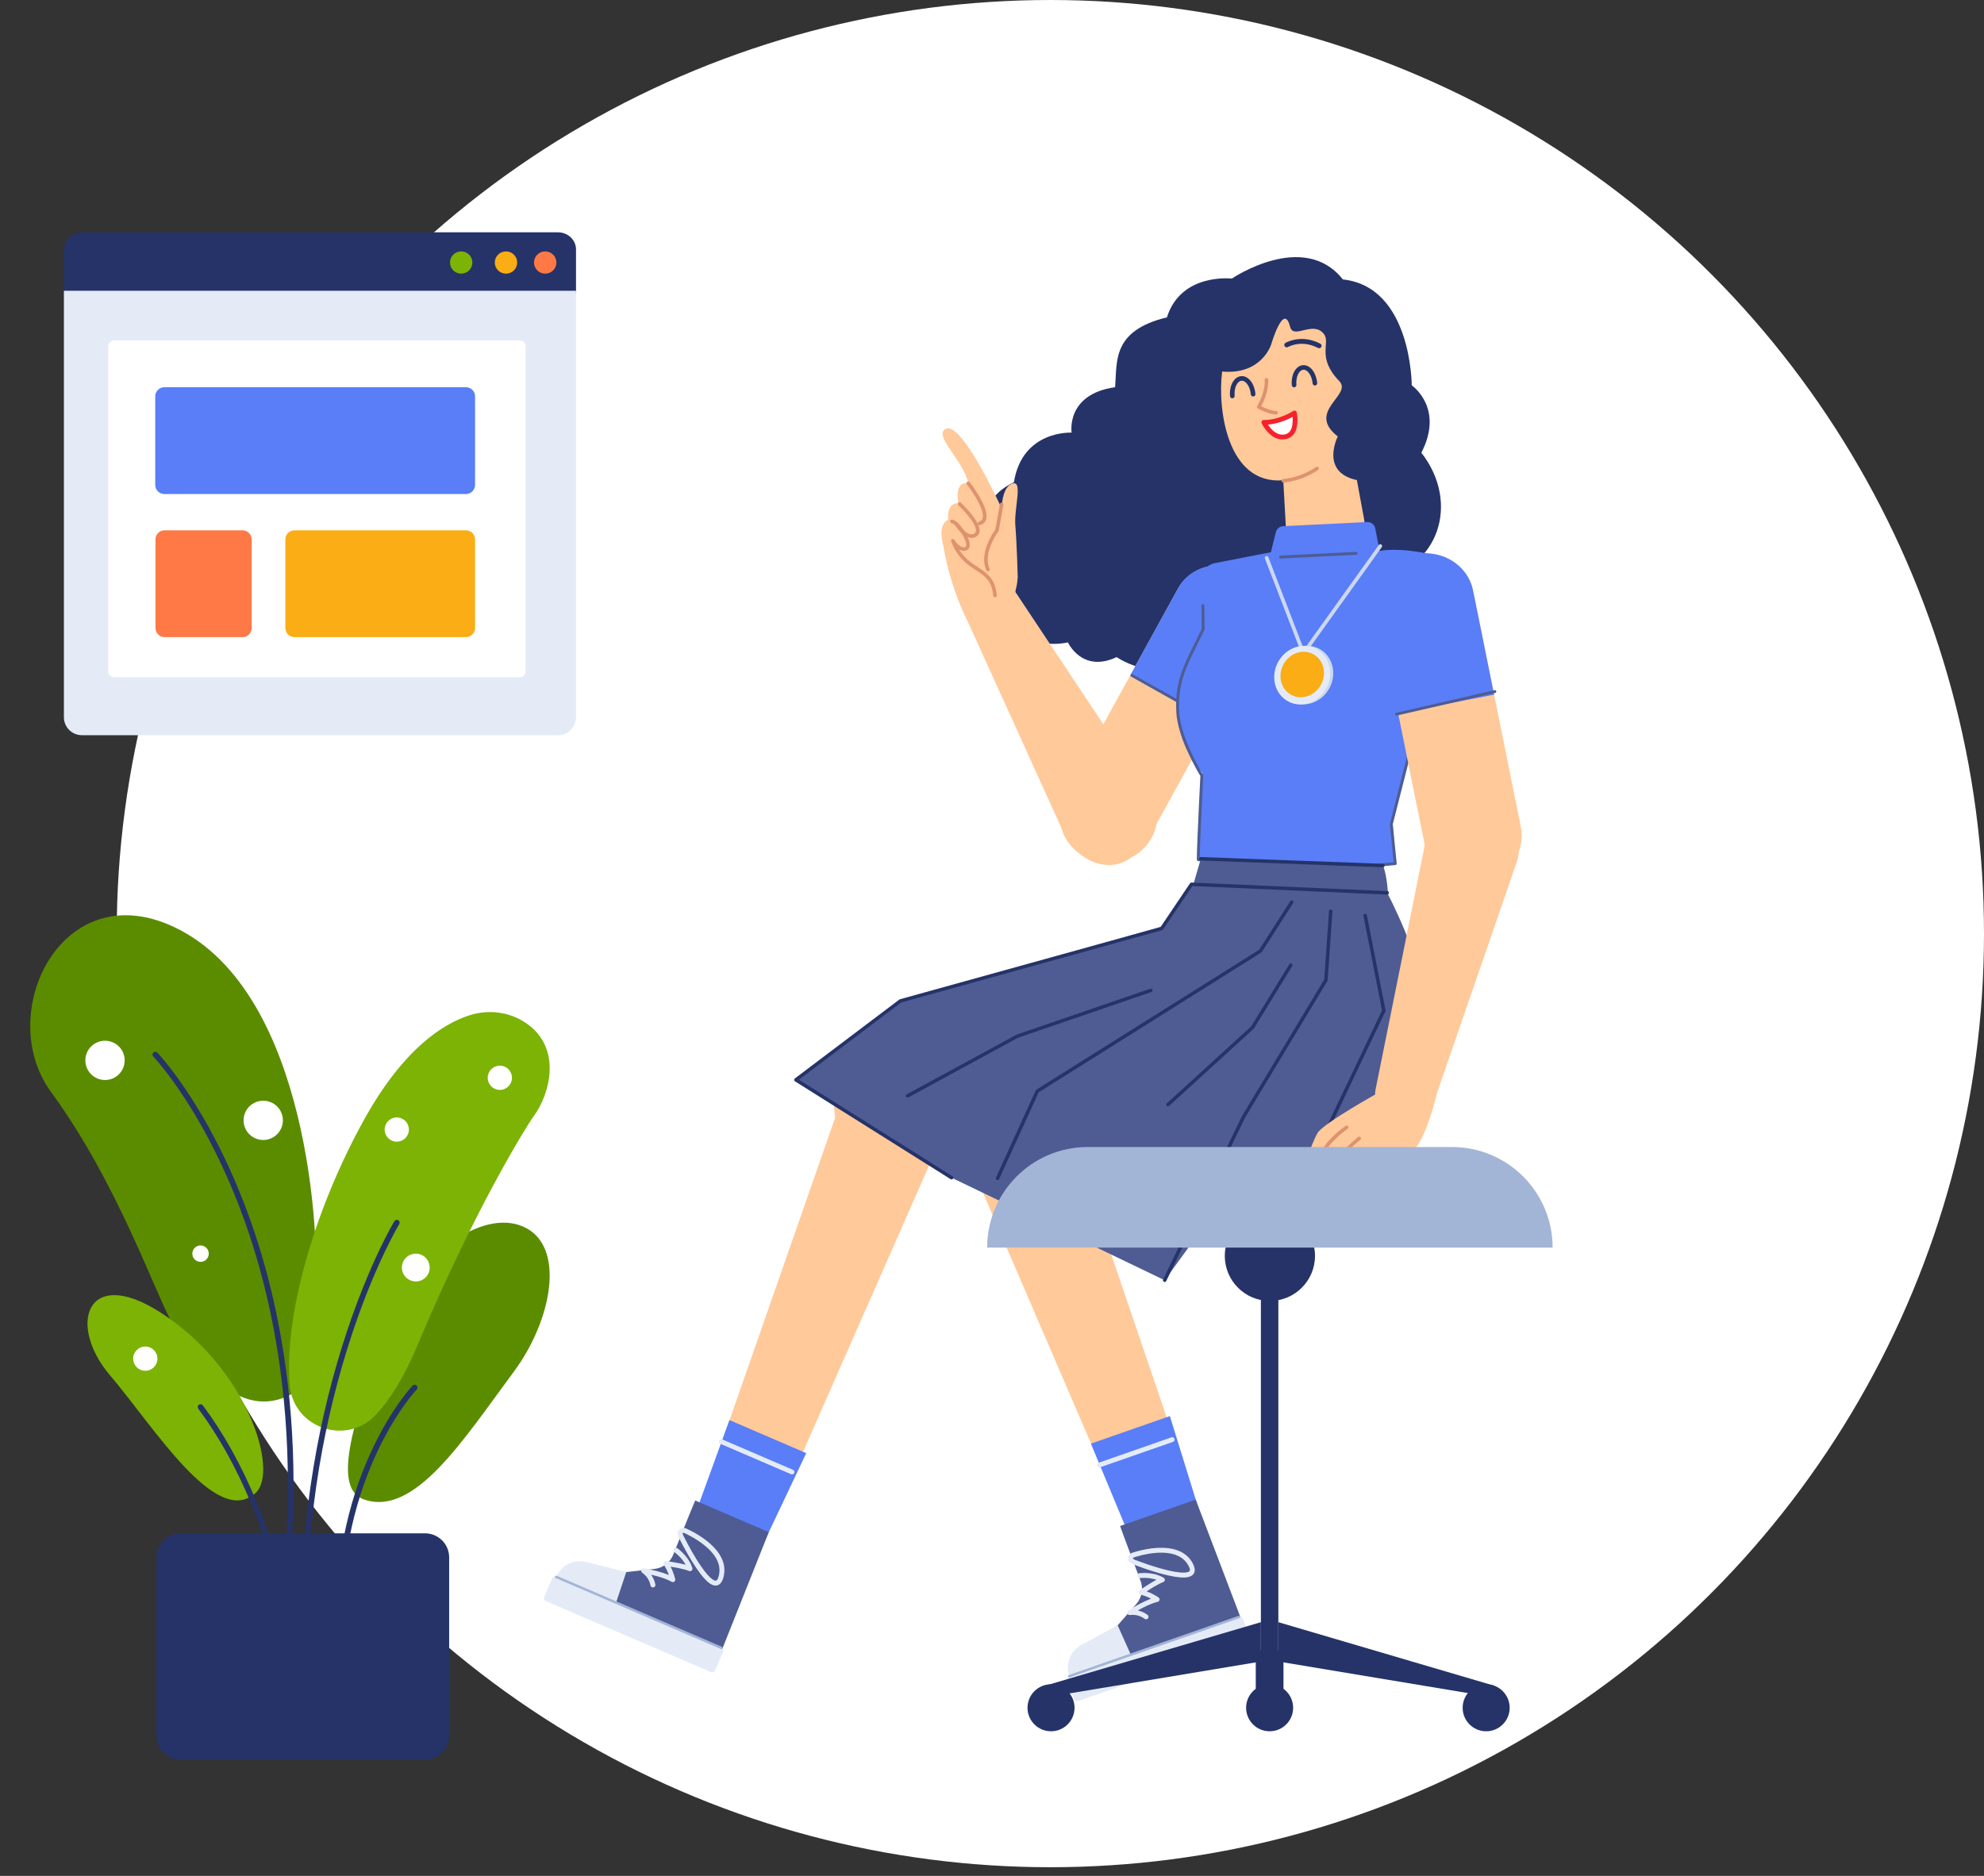
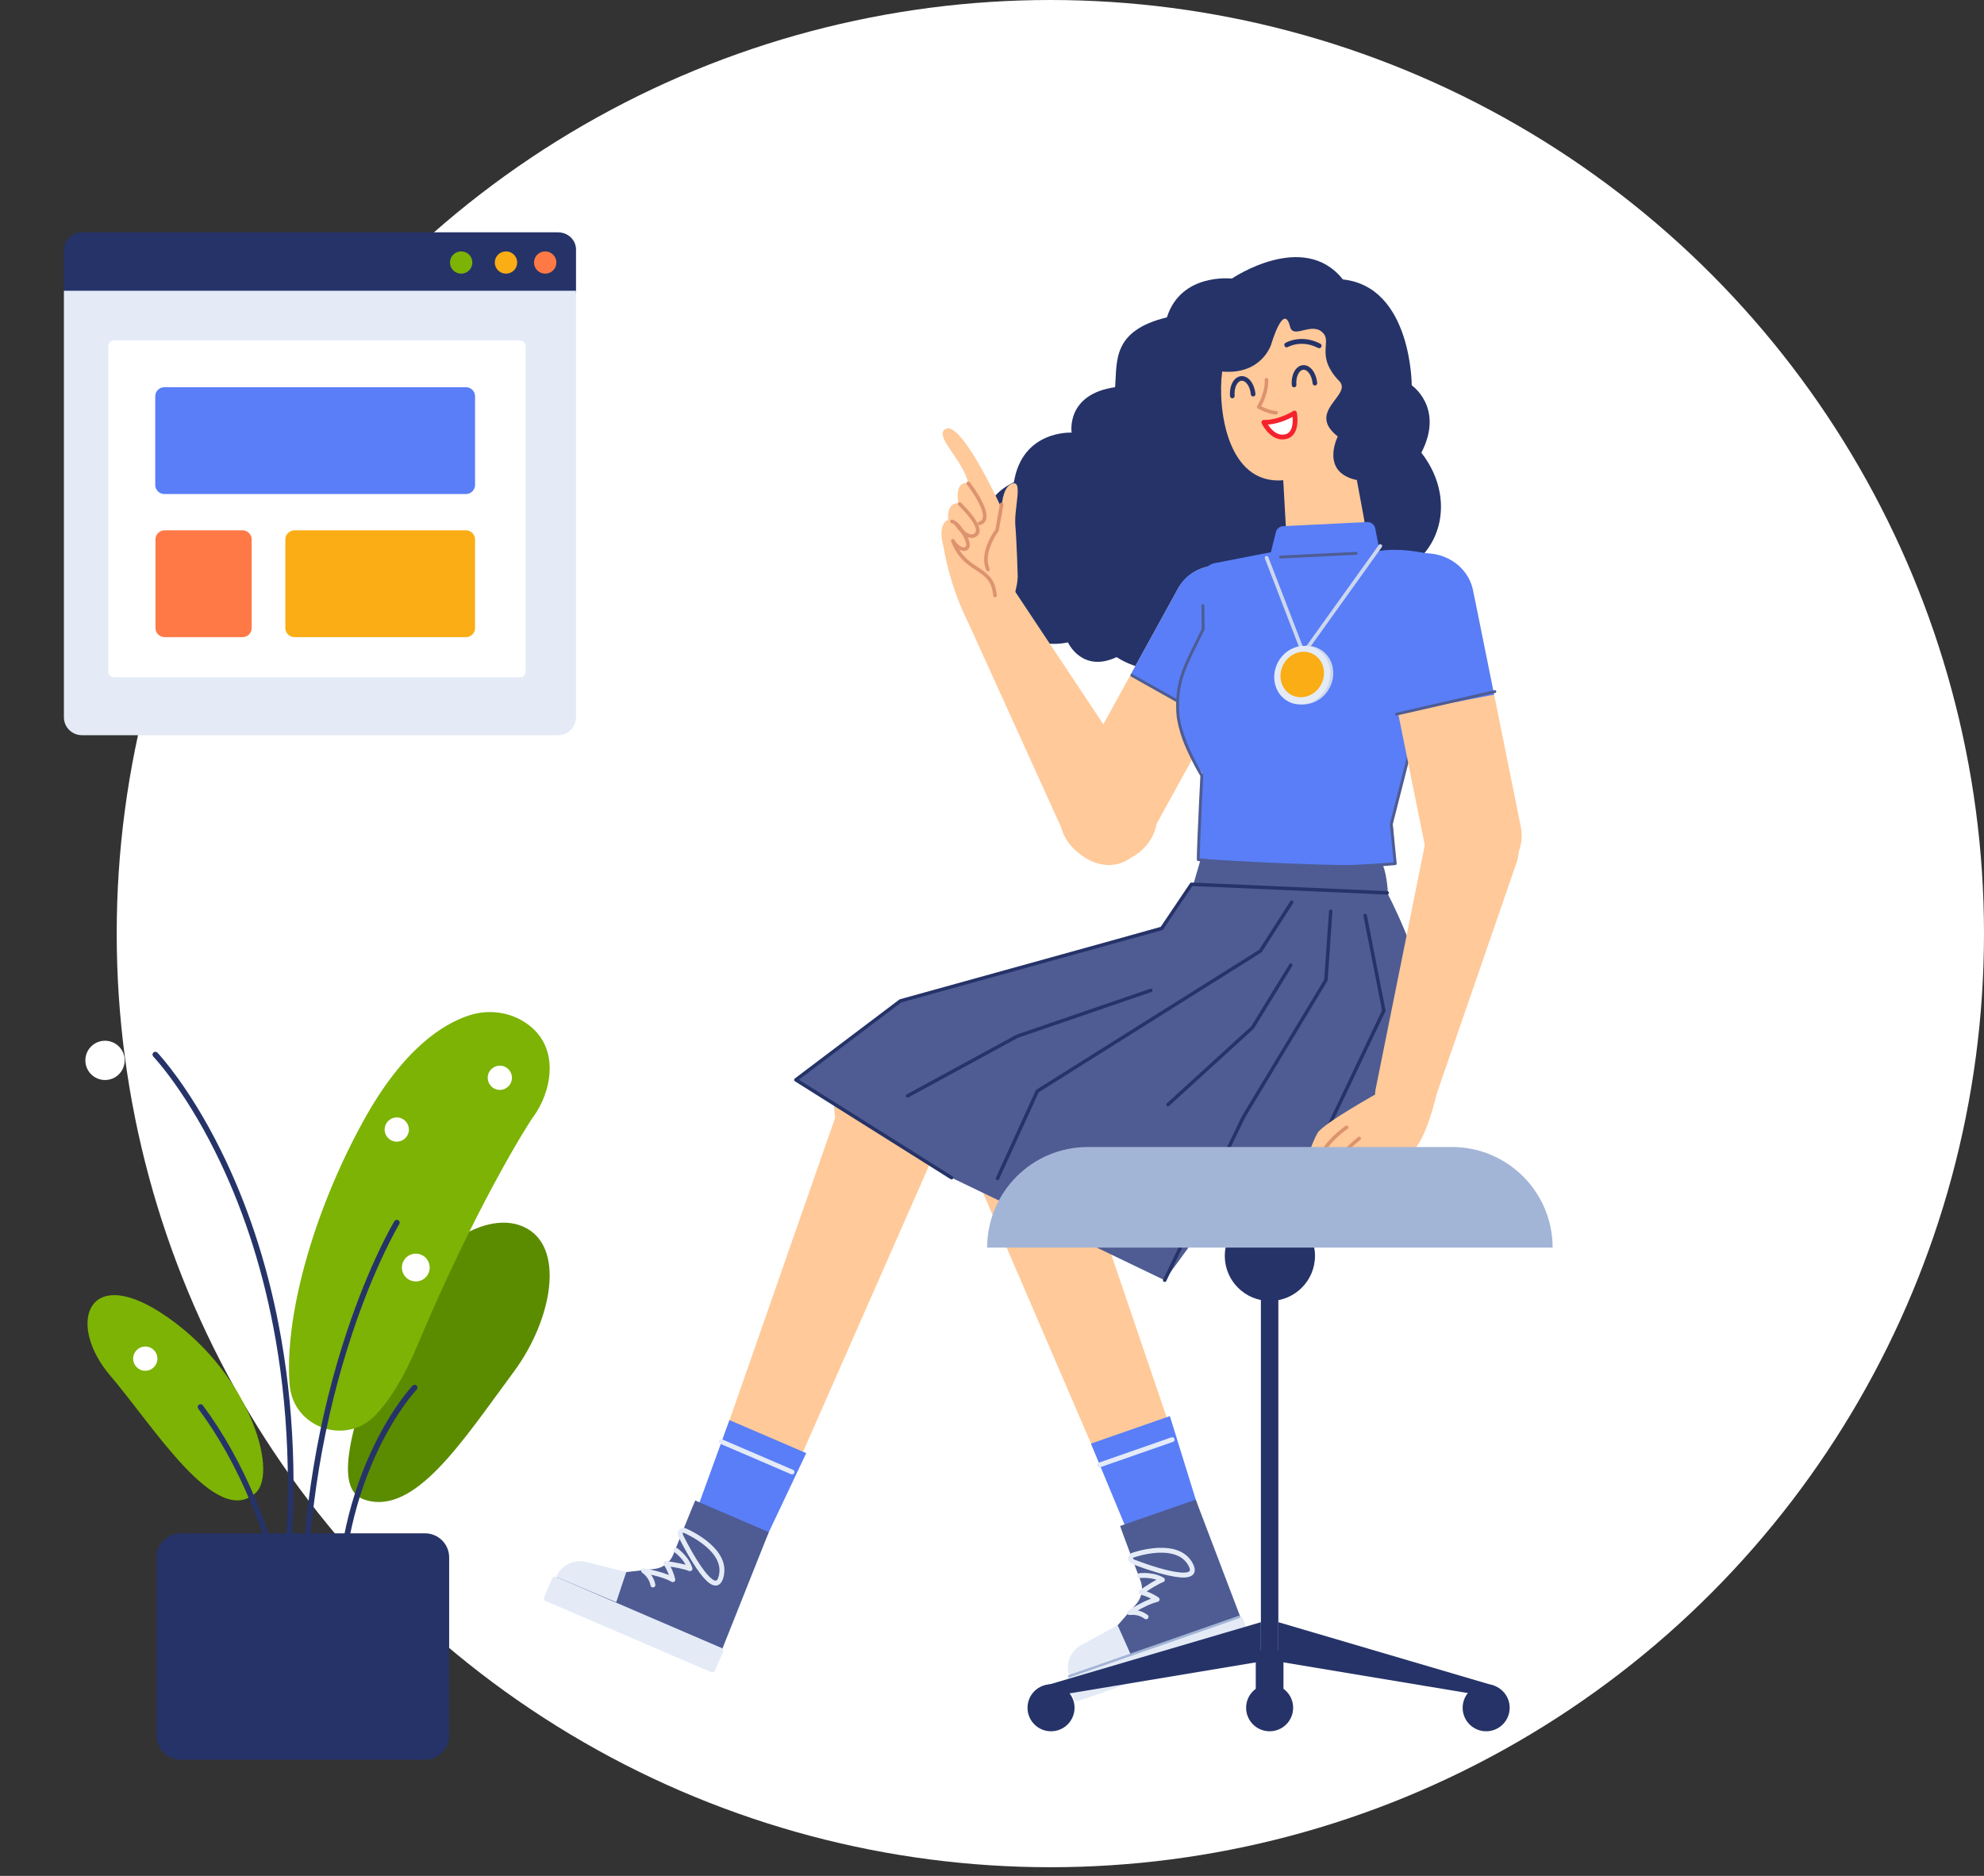
<svg xmlns="http://www.w3.org/2000/svg" width="459" height="434" viewBox="0 0 459 434" fill="none">
  <rect x="0" y="0" width="459" height="434" fill="#333333" stroke="none" />
  <g clip-path="url(#clip0_3232_4856)">
    <circle cx="243" cy="216" r="216" fill="white" />
    <path fill-rule="evenodd" clip-rule="evenodd" d="M247.92 100.094C247.92 100.094 236.517 99.433 234.568 111.585C223.998 116.491 228.001 128.131 228.001 128.131C228.001 128.131 223.327 137.949 234.628 141.798C236.324 151.297 247.063 148.618 247.063 148.618C247.063 148.618 250.313 155.792 258.326 152.032C267.852 158.202 284.557 155.359 289.799 146.36C302.408 154.176 322.09 141.613 318.807 133.769C332.57 131.739 338.012 116.497 328.83 104.739C334.207 94.349 326.607 89.147 326.607 89.147C326.607 89.147 326.614 66.346 310.673 64.65C301.565 53.158 284.989 64.453 284.989 64.453C284.989 64.453 273.242 63.053 269.969 73.421C257.244 76.515 258.46 83.546 257.982 89.581C246.497 91.228 247.92 100.094 247.92 100.094Z" fill="#253368" />
    <path fill-rule="evenodd" clip-rule="evenodd" d="M282.75 85.96C291.929 86.767 294.087 79.692 294.087 79.692C294.087 79.692 296.986 69.74 298.453 75.57C299.232 78.667 303.733 74.08 306.256 77.237C307.955 79.361 304.446 82.591 309.851 88.179C312.982 91.417 302.054 95.158 309.499 100.982C309.499 100.982 305.276 109.239 313.911 111.068L315.596 120.177C316.576 125.478 312.765 130.468 307.39 130.923C302.266 131.356 297.794 127.474 297.508 122.342L296.882 111.112C283.817 112.238 281.63 94.348 282.75 85.96Z" fill="#FFC999" />
    <path fill-rule="evenodd" clip-rule="evenodd" d="M292.387 97.715C296.167 97.755 299.477 95.55 299.477 95.55C299.477 95.55 300.462 100.47 297.31 101.061C294.249 101.634 292.387 97.715 292.387 97.715Z" fill="white" />
    <path d="M300.018 95.442L300.054 95.652C300.068 95.74 300.083 95.844 300.097 95.963C300.196 96.768 300.211 97.614 300.088 98.418C299.827 100.12 298.984 101.309 297.412 101.603C295.768 101.911 294.325 101.166 293.117 99.779C292.77 99.381 292.468 98.957 292.21 98.533C292.055 98.277 291.947 98.074 291.889 97.952C291.714 97.584 291.985 97.159 292.393 97.164C293.975 97.18 295.599 96.789 297.169 96.125C297.71 95.896 298.204 95.651 298.641 95.407L298.844 95.292C298.996 95.203 299.106 95.134 299.17 95.091C299.497 94.873 299.941 95.057 300.018 95.442ZM299.053 96.638L299.038 96.447L299.18 96.37C298.709 96.633 298.179 96.896 297.6 97.141L297.28 97.272C296.116 97.737 294.923 98.061 293.727 98.196L293.328 98.234L293.445 98.407C293.599 98.629 293.768 98.847 293.949 99.055C294.927 100.177 296.02 100.742 297.208 100.519C298.241 100.325 298.799 99.538 298.997 98.251C299.076 97.733 299.088 97.182 299.053 96.638Z" fill="#F5222D" />
    <path d="M295.125 95.07C294.942 95.066 294.64 95.027 294.217 94.922C293.568 94.762 292.808 94.487 291.933 94.071L291.779 93.996L291.908 93.754C292.503 92.611 292.908 91.496 293.152 90.429L293.214 90.139C293.381 89.315 293.434 88.623 293.418 88.091L293.405 87.844C293.404 87.833 293.403 87.823 293.402 87.815C293.377 87.588 293.172 87.424 292.944 87.45C292.74 87.473 292.587 87.641 292.577 87.84L292.585 87.985C292.613 88.465 292.572 89.141 292.403 89.975C292.147 91.236 291.648 92.578 290.848 93.966C290.729 94.171 290.807 94.433 291.017 94.541C292.176 95.136 293.176 95.517 294.019 95.725C294.506 95.846 294.875 95.893 295.125 95.897L295.237 95.895C295.465 95.881 295.638 95.685 295.624 95.457C295.611 95.252 295.451 95.091 295.252 95.071L295.186 95.069L295.125 95.07Z" fill="#DD936F" />
    <path d="M301.42 84.488C299.731 84.635 298.655 86.74 298.86 89.122C298.886 89.415 299.143 89.632 299.436 89.606C299.729 89.581 299.945 89.323 299.92 89.031C299.759 87.16 300.54 85.632 301.511 85.547C302.481 85.465 303.511 86.836 303.674 88.707C303.699 89 303.957 89.216 304.25 89.191C304.543 89.166 304.759 88.908 304.734 88.615C304.532 86.293 303.177 84.439 301.546 84.481L301.42 84.488Z" fill="#253368" />
    <path d="M287.129 87.027C285.441 87.172 284.365 89.278 284.57 91.66C284.596 91.953 284.853 92.17 285.146 92.144C285.439 92.119 285.655 91.862 285.63 91.569C285.469 89.698 286.25 88.17 287.22 88.087C288.191 88.003 289.221 89.374 289.383 91.245C289.408 91.538 289.666 91.754 289.959 91.729C290.251 91.704 290.468 91.446 290.443 91.154C290.242 88.831 288.887 86.977 287.255 87.02L287.129 87.027Z" fill="#253368" />
    <path d="M305.443 79.503C302.923 78.217 300.52 78.17 298.448 78.868C297.954 79.034 297.596 79.204 297.393 79.325C297.127 79.483 297.04 79.826 297.199 80.092C297.357 80.357 297.7 80.444 297.966 80.286L298.018 80.257C298.054 80.238 298.103 80.213 298.166 80.183C298.348 80.097 298.562 80.01 298.805 79.928C300.61 79.32 302.704 79.361 304.934 80.499C305.209 80.64 305.546 80.531 305.687 80.256C305.828 79.981 305.718 79.644 305.443 79.503Z" fill="#253368" />
-     <path d="M305.058 108.168C304.932 107.977 304.675 107.925 304.484 108.051C302.069 109.648 299.5 110.568 296.865 110.831C296.637 110.854 296.471 111.057 296.494 111.284C296.517 111.511 296.72 111.677 296.947 111.654C299.717 111.377 302.414 110.412 304.941 108.741C305.132 108.615 305.184 108.358 305.058 108.168Z" fill="#DD936F" />
    <path fill-rule="evenodd" clip-rule="evenodd" d="M251.295 198.307L250.611 197.932C245.499 195.124 243.633 188.708 246.441 183.601L272.46 136.289C275.27 131.18 281.69 129.316 286.8 132.123L287.484 132.498C292.595 135.306 294.461 141.721 291.653 146.829L265.634 194.141C262.824 199.249 256.405 201.114 251.295 198.307Z" fill="#FFC999" />
    <path fill-rule="evenodd" clip-rule="evenodd" d="M280.651 166.834L291.836 146.495C294.531 141.592 292.42 135.209 287.142 132.31C281.863 129.412 275.34 131.051 272.643 135.954L261.565 156.1L280.651 166.834Z" fill="#597EF7" />
    <path d="M287.574 132.18C287.418 132.095 287.223 132.152 287.137 132.307C287.052 132.463 287.109 132.658 287.264 132.744C292.32 135.521 294.382 141.579 291.937 146.294L291.831 146.493L280.803 166.547L262 155.973C261.862 155.895 261.692 155.93 261.595 156.047L261.562 156.095C261.484 156.233 261.519 156.403 261.637 156.5L261.684 156.533L280.77 167.266C280.909 167.344 281.08 167.309 281.177 167.19L281.21 167.141L292.395 146.802C295.179 141.739 293.003 135.163 287.574 132.18Z" fill="#4E5C93" />
    <path fill-rule="evenodd" clip-rule="evenodd" d="M270.434 355.025C266.139 356.675 261.293 354.607 259.456 350.338L220.147 259.047C217.315 252.47 220.467 244.88 227.085 242.337C233.702 239.796 241.131 243.321 243.437 250.099L275.444 344.195C276.94 348.595 274.73 353.375 270.434 355.025Z" fill="#FFC999" />
    <path fill-rule="evenodd" clip-rule="evenodd" d="M328.119 239.482C325.355 231.14 317.7 226.232 311.168 228.613L240.936 254.22C235.526 256.192 233.036 263.28 235.325 270.188C237.612 277.096 243.845 281.298 249.363 279.654L321.008 258.313C327.671 256.328 330.883 247.824 328.119 239.482Z" fill="#FFC999" />
    <path fill-rule="evenodd" clip-rule="evenodd" d="M262.628 358.64L278.54 353.089L270.651 327.625L252.383 333.997L262.628 358.64Z" fill="#597EF7" />
    <path d="M271.719 332.882C271.626 332.617 271.353 332.467 271.086 332.522L271.014 332.542L254.149 338.425C253.861 338.526 253.708 338.841 253.809 339.129C253.901 339.394 254.174 339.544 254.441 339.489L254.514 339.469L271.379 333.586C271.667 333.485 271.819 333.17 271.719 332.882Z" fill="#E4EBF7" />
    <path fill-rule="evenodd" clip-rule="evenodd" d="M259.134 353.055L276.628 346.953L288.697 378.67L249.278 392.419L247.465 387.536C246.805 385.739 247.527 383.727 249.182 382.761L258.572 376.036L262.879 371.101C264.177 369.616 264.554 367.543 263.854 365.698C262.351 361.733 259.811 355.006 259.134 353.055Z" fill="#4E5C93" />
    <path fill-rule="evenodd" clip-rule="evenodd" d="M288.681 379.847L249.383 393.554C249.009 393.684 248.602 393.488 248.473 393.115L246.934 388.711C246.804 388.339 247 387.931 247.374 387.802L286.672 374.095C287.045 373.965 287.452 374.161 287.582 374.533L289.12 378.938C289.25 379.31 289.053 379.717 288.681 379.847Z" fill="#E4EBF7" />
    <path fill-rule="evenodd" clip-rule="evenodd" d="M247.374 387.802C246.404 385.025 247.593 381.956 250.18 380.557L258.566 376.021L261.573 382.739L247.374 387.802Z" fill="#E4EBF7" />
    <path d="M286.939 374.001C286.894 373.872 286.765 373.796 286.634 373.814L286.579 373.827L247.28 387.535C247.133 387.586 247.055 387.748 247.106 387.895C247.151 388.024 247.281 388.1 247.411 388.082L247.467 388.069L286.765 374.362C286.913 374.31 286.991 374.149 286.939 374.001Z" fill="#A3B5D6" />
    <path d="M267.716 364.362C266.416 363.955 265.061 363.865 263.869 363.952L263.716 363.964C263.649 363.971 263.597 363.976 263.561 363.981C263.251 364.021 263.032 364.305 263.072 364.615C263.112 364.925 263.396 365.144 263.706 365.104L263.952 365.081C264.925 365.011 266.032 365.073 267.09 365.359L267.377 365.443L267.55 365.5L267.416 365.571C267.224 365.674 267.022 365.785 266.812 365.906L266.598 366.03L266.195 366.269C266.127 366.311 266.058 366.352 265.988 366.395C265.445 366.727 264.893 367.082 264.36 367.437L263.659 367.912C263.251 368.196 263.381 368.83 263.868 368.931L263.997 368.962C264.037 368.973 264.085 368.985 264.139 369C264.37 369.065 264.632 369.149 264.917 369.255C265.327 369.407 265.741 369.587 266.155 369.797L266.308 369.877L266.147 369.936L265.84 370.054C265.192 370.312 264.511 370.63 263.81 370.993C263.125 371.349 262.457 371.729 261.833 372.11L261.378 372.393L261.024 372.621C260.533 372.95 260.812 373.698 261.371 373.658L261.575 373.632C262.41 373.546 263.397 373.681 264.329 374.211C264.493 374.304 264.651 374.408 264.805 374.524C265.055 374.713 265.41 374.663 265.598 374.414C265.787 374.164 265.738 373.809 265.488 373.621C265.295 373.475 265.095 373.344 264.89 373.227C264.379 372.937 263.86 372.742 263.349 372.623L263.235 372.598L263.356 372.528C263.516 372.437 263.678 372.348 263.84 372.259L264.332 371.998C265.002 371.651 265.649 371.349 266.259 371.106C266.829 370.879 267.355 370.708 267.828 370.6C268.311 370.489 268.429 369.855 268.017 369.578C267.24 369.057 266.44 368.643 265.65 368.324L265.286 368.184L265.515 368.033C265.692 367.918 265.87 367.804 266.048 367.692L266.58 367.361L266.977 367.121L267.17 367.008C267.979 366.535 268.646 366.196 269.105 366.036C269.56 365.878 269.622 365.259 269.206 365.014C268.748 364.745 268.249 364.529 267.716 364.362Z" fill="#E4EBF7" />
    <path d="M269.193 358.1C272.274 358.218 274.64 359.311 275.917 361.642C276.823 363.295 276.443 364.493 274.949 364.854C273.907 365.105 272.32 364.954 270.263 364.489C268.852 364.171 267.29 363.72 265.67 363.186L264.665 362.847C263.767 362.537 263.034 362.267 262.548 362.078C262.419 362.049 262.149 361.956 261.872 361.811C261.445 361.589 261.133 361.312 261.003 360.922C260.825 360.391 261.062 359.864 261.631 359.4C261.68 359.359 261.736 359.328 261.795 359.306L262.069 359.212C262.158 359.183 262.263 359.149 262.381 359.113C262.839 358.97 263.351 358.828 263.904 358.696C265.693 358.268 267.497 358.035 269.193 358.1ZM269.15 359.231C267.571 359.171 265.865 359.391 264.168 359.797C263.64 359.924 263.152 360.059 262.717 360.194L262.276 360.337L262.227 360.381C262.095 360.501 262.074 360.552 262.077 360.563C262.092 360.608 262.205 360.708 262.395 360.807C262.582 360.904 262.778 360.972 262.895 361.002L263.407 361.194C263.967 361.403 264.671 361.655 265.49 361.932C267.27 362.533 268.989 363.041 270.512 363.385C272.408 363.813 273.861 363.951 274.683 363.753C275.386 363.583 275.497 363.233 274.923 362.186C273.867 360.258 271.871 359.335 269.15 359.231Z" fill="#E4EBF7" />
    <path fill-rule="evenodd" clip-rule="evenodd" d="M167.835 356.241C163.554 354.557 161.381 349.759 162.913 345.372L195.678 251.536C198.037 244.776 205.494 241.31 212.091 243.906C218.688 246.501 221.778 254.118 218.894 260.671L178.851 351.643C176.979 355.896 172.116 357.925 167.835 356.241Z" fill="#FFC999" />
    <path fill-rule="evenodd" clip-rule="evenodd" d="M290.264 247.098C289.313 238.361 282.858 231.957 275.971 232.916L201.927 243.226C196.224 244.02 192.301 250.429 193.088 257.662C193.876 264.897 199.087 270.312 204.827 269.862L279.357 264.018C286.29 263.474 291.215 255.834 290.264 247.098Z" fill="#FFC999" />
    <path fill-rule="evenodd" clip-rule="evenodd" d="M159.636 353.634L175.118 360.29L186.524 336.193L168.751 328.552L159.636 353.634Z" fill="#597EF7" />
    <path d="M167.058 333.007C166.777 332.886 166.452 333.016 166.331 333.297C166.22 333.554 166.32 333.849 166.554 333.989L166.621 334.023L183.03 341.079C183.311 341.199 183.636 341.07 183.757 340.789C183.868 340.532 183.768 340.237 183.534 340.097L183.467 340.062L167.058 333.007Z" fill="#E4EBF7" />
    <path fill-rule="evenodd" clip-rule="evenodd" d="M160.838 347.157L177.858 354.475L165.306 386.003L126.954 369.514L128.919 364.69C129.647 362.92 131.541 361.924 133.413 362.33L144.882 363.715L151.393 362.989C153.355 362.77 155.035 361.496 155.767 359.664C157.34 355.726 160.017 349.052 160.838 347.157Z" fill="#4E5C93" />
    <path fill-rule="evenodd" clip-rule="evenodd" d="M164.498 386.86L126.263 370.421C125.901 370.265 125.733 369.845 125.888 369.483L127.734 365.198C127.889 364.835 128.31 364.668 128.673 364.824L166.907 381.263C167.27 381.419 167.437 381.839 167.281 382.202L165.437 386.487C165.28 386.849 164.86 387.015 164.498 386.86Z" fill="#E4EBF7" />
    <path fill-rule="evenodd" clip-rule="evenodd" d="M128.672 364.824C129.835 362.123 132.787 360.664 135.641 361.38L144.888 363.701L142.561 370.683L128.672 364.824Z" fill="#E4EBF7" />
-     <path d="M128.784 364.564C128.64 364.502 128.474 364.569 128.412 364.712C128.358 364.838 128.402 364.981 128.51 365.056L128.56 365.084L166.795 381.524C166.938 381.586 167.105 381.519 167.167 381.376C167.221 381.25 167.177 381.107 167.069 381.032L167.019 381.004L128.784 364.564Z" fill="#A3B5D6" />
    <path d="M156.712 358.199C156.456 358.019 156.103 358.08 155.922 358.336C155.742 358.591 155.803 358.945 156.059 359.125L156.159 359.198C156.258 359.274 156.394 359.383 156.558 359.525C156.944 359.858 157.331 360.241 157.691 360.666C158.047 361.087 158.355 361.523 158.602 361.969L158.627 362.015L158.452 361.969C158.166 361.896 157.856 361.824 157.522 361.752L157.268 361.699C156.752 361.593 156.209 361.493 155.659 361.4L154.919 361.281L154.125 361.165C153.633 361.099 153.3 361.653 153.59 362.056L153.679 362.188C153.728 362.265 153.791 362.365 153.863 362.489C154.078 362.856 154.293 363.279 154.495 363.753C154.545 363.87 154.593 363.988 154.639 364.107L154.749 364.401L154.585 364.333C154.284 364.212 153.966 364.095 153.632 363.982L153.293 363.871C152.352 363.571 151.348 363.316 150.344 363.106C150.168 363.07 149.999 363.036 149.837 363.004L149.11 362.873C149.064 362.866 149.027 362.86 148.999 362.855C148.416 362.766 148.116 363.503 148.551 363.852L148.678 363.939C148.732 363.978 148.807 364.035 148.897 364.111C149.13 364.306 149.364 364.542 149.582 364.817C150.036 365.39 150.359 366.054 150.498 366.812C150.555 367.119 150.85 367.323 151.158 367.266C151.466 367.21 151.669 366.915 151.613 366.607C151.467 365.815 151.162 365.106 150.739 364.48L150.632 364.328L151.078 364.431C151.558 364.547 152.032 364.673 152.493 364.81L152.948 364.95C153.912 365.258 154.738 365.596 155.38 365.961C155.812 366.206 156.328 365.818 156.211 365.336C156.039 364.626 155.81 363.949 155.537 363.309C155.449 363.101 155.358 362.902 155.265 362.712L155.14 362.462L155.47 362.517C155.828 362.577 156.183 362.64 156.529 362.707L157.039 362.808L157.507 362.908C158.335 363.093 158.991 363.279 159.409 363.459C159.852 363.649 160.315 363.235 160.174 362.774C159.866 361.765 159.301 360.816 158.556 359.935C158.155 359.462 157.727 359.038 157.299 358.668L157.091 358.492C156.929 358.359 156.8 358.261 156.712 358.199Z" fill="#E4EBF7" />
    <path d="M158.388 353.52C158.452 353.524 158.514 353.538 158.572 353.562L158.877 353.696L158.965 353.736C159.269 353.876 159.608 354.041 159.972 354.231C161.011 354.774 162.051 355.407 163.025 356.127C166.419 358.636 168.205 361.555 167.401 364.821C166.999 366.457 166.087 367.159 164.883 366.706C164.028 366.384 163.078 365.472 162.001 364.056C161.416 363.287 160.804 362.381 160.173 361.365C159.46 360.215 158.76 358.986 158.103 357.756L157.837 357.255C157.71 357.013 157.591 356.783 157.481 356.567L157.252 356.113L157.213 356.052C157.171 355.982 157.108 355.864 157.045 355.727C156.945 355.511 156.869 355.295 156.827 355.082C156.639 354.134 157.194 353.452 158.388 353.52ZM157.938 354.862C157.961 354.977 158.008 355.111 158.074 355.252L158.147 355.401C158.182 355.467 158.214 355.52 158.236 355.554L158.491 356.053C158.671 356.406 158.876 356.799 159.102 357.222C159.749 358.432 160.437 359.641 161.136 360.768C161.749 361.756 162.342 362.634 162.903 363.37C163.858 364.626 164.687 365.422 165.283 365.646C165.752 365.823 166.043 365.598 166.301 364.551C166.968 361.838 165.419 359.305 162.351 357.037C161.429 356.355 160.438 355.752 159.447 355.235C159.17 355.09 158.909 354.961 158.668 354.847L158.226 354.645L158.171 354.643C157.889 354.629 157.897 354.654 157.938 354.862Z" fill="#E4EBF7" />
    <path fill-rule="evenodd" clip-rule="evenodd" d="M278.304 144.643C276.334 149.555 272.654 158.023 272.414 163.51C272.025 172.406 278.117 178.713 278.117 178.713C278.117 178.713 278.01 180.573 277.025 199.074C303.681 202.411 322.913 199.861 322.913 199.861L322.184 190.552L325.77 175.965C325.77 175.965 326.019 170.344 330.79 158.137C334.108 149.65 332.746 139.703 331.971 134.223C331.64 131.876 333.669 128.849 331.355 128.319C323.276 126.471 319.18 127.477 319.18 127.477L318.171 122.261C317.998 121.368 317.194 120.736 316.285 120.782L296.858 121.734C296.024 121.775 295.323 122.375 295.155 123.193L294.019 127.763L280.936 130.308C279.067 130.772 277.719 132.4 277.617 134.322L278.304 144.643Z" fill="#597EF7" />
    <path d="M313.736 127.687L296.243 128.544C296.059 128.553 295.917 128.71 295.926 128.894C295.934 129.057 296.058 129.187 296.215 129.208L296.275 129.21L313.768 128.353C313.952 128.344 314.094 128.187 314.085 128.003C314.077 127.84 313.953 127.71 313.796 127.689L313.736 127.687Z" fill="#4E5C93" />
    <path d="M319.584 125.986C319.411 125.862 319.177 125.886 319.032 126.032L318.987 126.085L301.664 150.257L293.432 128.904C293.356 128.706 293.148 128.597 292.946 128.639L292.879 128.659C292.681 128.735 292.572 128.944 292.614 129.145L292.634 129.212L301.15 151.305C301.264 151.602 301.643 151.669 301.855 151.451L301.897 151.4L319.683 126.583C319.821 126.391 319.777 126.124 319.584 125.986Z" fill="#CCD7EE" />
    <path fill-rule="evenodd" clip-rule="evenodd" d="M296.344 153.218C294.565 156.583 295.64 160.64 298.746 162.28C301.852 163.921 305.812 162.524 307.592 159.159C309.371 155.794 308.297 151.736 305.191 150.097C302.084 148.456 298.124 149.853 296.344 153.218Z" fill="#CCD7EE" />
    <path fill-rule="evenodd" clip-rule="evenodd" d="M295.646 153.236C293.868 156.6 294.942 160.658 298.048 162.298C301.155 163.939 305.114 162.541 306.895 159.176C308.674 155.812 307.599 151.754 304.493 150.114C301.387 148.473 297.426 149.871 295.646 153.236Z" fill="#E4EBF7" />
    <path fill-rule="evenodd" clip-rule="evenodd" d="M296.907 153.745C295.525 156.358 296.36 159.508 298.771 160.782C301.182 162.056 304.258 160.97 305.639 158.358C307.021 155.746 306.187 152.595 303.775 151.321C301.363 150.048 298.288 151.133 296.907 153.745Z" fill="#FAAD14" />
    <path d="M334.641 133.696C334.457 133.711 334.319 133.871 334.334 134.054L334.415 135.189L334.476 136.111C334.516 136.743 334.556 137.407 334.594 138.096C334.682 139.693 334.752 141.262 334.797 142.755L334.818 143.495C334.895 146.595 334.853 149.078 334.662 150.713C334.47 152.355 333.538 155.078 332.044 158.569L331.897 158.909C331.581 159.64 331.245 160.395 330.891 161.171C330.054 163.005 329.156 164.868 328.258 166.663L327.805 167.563L327.062 169.008L327.034 169.081L321.556 190.592L321.548 190.708L322.43 199.506L321.423 199.597L320.671 199.659C319.764 199.731 318.754 199.802 317.65 199.869C305.474 200.613 291.829 200.431 278.308 198.684L277.552 198.584L277.561 197.901C277.592 196.469 277.705 193.67 277.878 189.874L278.035 186.497L278.38 179.459C278.384 179.391 278.366 179.324 278.331 179.266L278.094 178.873L277.857 178.465C277.733 178.25 277.602 178.019 277.466 177.773C276.815 176.602 276.164 175.333 275.557 174.015C274.732 172.223 274.053 170.48 273.573 168.842C273.131 167.336 272.868 165.956 272.808 164.731C272.653 161.581 272.942 159.127 273.73 156.598C274.145 155.265 274.701 153.889 275.518 152.132L275.862 151.404C276.268 150.559 277.03 149.006 277.655 147.736L278.65 145.716L278.684 145.566L278.622 140.099C278.62 139.915 278.469 139.767 278.284 139.769C278.121 139.771 277.986 139.891 277.959 140.047L277.955 140.107L278.016 145.493L275.459 150.704C275.32 150.99 275.203 151.233 275.118 151.412L275.081 151.491C274.16 153.447 273.546 154.944 273.093 156.4C272.281 159.005 271.983 161.538 272.141 164.763C272.205 166.047 272.477 167.477 272.933 169.029C273.423 170.702 274.113 172.474 274.951 174.294C275.478 175.438 276.037 176.544 276.6 177.583L276.882 178.097C277.021 178.346 277.153 178.58 277.279 178.798L277.624 179.388L277.709 179.527L277.584 182.017C277.511 183.491 277.439 184.991 277.368 186.466L277.024 194.147C276.917 196.77 276.867 198.431 276.89 198.893C276.898 199.054 277.019 199.186 277.179 199.208C291.087 201.088 305.163 201.3 317.691 200.535L318.618 200.476C319.521 200.416 320.352 200.355 321.108 200.292L322.307 200.188L322.83 200.137C322.992 200.119 323.115 199.989 323.127 199.832L323.127 199.772L322.218 190.7L327.671 169.283L327.984 168.679C328.247 168.168 328.54 167.591 328.855 166.961C329.756 165.16 330.657 163.29 331.498 161.447C331.765 160.863 332.022 160.289 332.268 159.729L332.51 159.173C334.115 155.461 335.117 152.571 335.325 150.79C335.52 149.116 335.563 146.607 335.485 143.479C335.448 142.006 335.385 140.45 335.303 138.858L335.26 138.059C335.222 137.369 335.182 136.702 335.142 136.068L334.999 134.003C334.985 133.819 334.824 133.682 334.641 133.696Z" fill="#4E5C93" />
    <path fill-rule="evenodd" clip-rule="evenodd" d="M276.112 204.5L277.813 198.681C277.813 198.681 299.539 200.262 319.958 200.254C320.946 202.634 321.14 207.143 321.14 207.143C319.498 205.653 298.682 208.711 276.112 204.5Z" fill="#4E5C93" />
    <path fill-rule="evenodd" clip-rule="evenodd" d="M208.311 231.57L269.345 214.228L275.253 204.781L320.927 206.57C320.927 206.57 350.27 261.01 315.537 272.925C287.955 280.512 280.294 281.29 280.294 281.29L269.449 296.197L220.147 272.479L184.125 249.833L208.311 231.57Z" fill="#4E5C93" />
    <path d="M299.052 208.385C298.887 208.28 298.674 208.311 298.545 208.449L298.501 208.506L291.3 219.745L239.777 252.098C239.727 252.129 239.685 252.171 239.654 252.219L239.626 252.27L230.418 272.462C230.327 272.662 230.415 272.899 230.616 272.99C230.796 273.072 231.006 273.009 231.113 272.849L231.145 272.792L240.303 252.711L291.8 220.374C291.834 220.353 291.863 220.327 291.889 220.298L291.924 220.251L299.173 208.936C299.292 208.751 299.238 208.504 299.052 208.385Z" fill="#253368" />
    <path d="M307.896 210.418C307.698 210.404 307.523 210.537 307.479 210.724L307.47 210.788L306.367 226.621L287.345 258.192L269.09 296.024C268.994 296.223 269.078 296.461 269.276 296.557C269.455 296.643 269.666 296.584 269.777 296.427L269.809 296.371L288.047 258.571L307.101 226.95C307.123 226.914 307.138 226.874 307.148 226.834L307.157 226.772L308.266 210.844C308.281 210.624 308.116 210.433 307.896 210.418Z" fill="#253368" />
    <path d="M315.819 211.413L315.754 211.421C315.559 211.459 315.426 211.633 315.432 211.825L315.439 211.889L319.735 233.766L300.413 274.319C300.327 274.498 300.387 274.708 300.545 274.818L300.601 274.85C300.781 274.936 300.991 274.876 301.101 274.718L301.134 274.662L320.512 233.991C320.54 233.933 320.553 233.87 320.551 233.806L320.543 233.743L316.223 211.735C316.185 211.541 316.011 211.407 315.819 211.413Z" fill="#253368" />
    <path d="M275.664 204.186C275.549 204.181 275.438 204.227 275.359 204.309L275.316 204.362L268.506 214.473L208.205 231.185L208.071 231.251L183.885 249.514C183.68 249.668 183.676 249.966 183.858 250.129L183.913 250.17L219.934 272.817C220.121 272.934 220.368 272.878 220.485 272.692C220.589 272.526 220.557 272.313 220.417 272.185L220.36 272.141L184.827 249.802L208.491 231.933L268.86 215.204C268.929 215.185 268.991 215.148 269.04 215.097L269.085 215.042L275.854 204.993L320.909 206.968C321.107 206.977 321.278 206.84 321.317 206.652L321.326 206.587C321.334 206.389 321.197 206.218 321.009 206.179L320.944 206.171L275.664 204.186Z" fill="#253368" />
    <path d="M298.842 222.945C298.675 222.842 298.462 222.877 298.336 223.018L298.293 223.076L289.456 237.468L269.945 255.268C269.8 255.4 269.775 255.614 269.875 255.774L269.919 255.831C270.051 255.976 270.265 256.001 270.426 255.9L270.483 255.857L290.035 238.021L290.106 237.935L298.973 223.493C299.089 223.306 299.03 223.06 298.842 222.945Z" fill="#253368" />
    <path d="M266.629 229.002C266.564 228.814 266.374 228.706 266.184 228.738L266.121 228.754L235.186 239.372L209.783 253.189C209.589 253.295 209.518 253.537 209.623 253.731C209.718 253.905 209.924 253.98 210.105 253.917L210.165 253.89L235.506 240.1L266.381 229.509C266.589 229.437 266.7 229.21 266.629 229.002Z" fill="#253368" />
    <path fill-rule="evenodd" clip-rule="evenodd" d="M225.86 133.686C222.877 135.259 221.54 138.673 222.824 141.433L246.475 193.563C248.932 198.377 255.928 202.616 261.714 198.408C267.056 195.591 269.251 189.355 266.572 184.606L233.836 135.334C232.205 132.879 228.747 132.165 225.86 133.686Z" fill="#FFC999" />
    <path fill-rule="evenodd" clip-rule="evenodd" d="M323.044 258.988C319.742 258.149 317.622 255.106 318.232 252.081L330.003 193.682C331.28 188.356 337.114 185.221 342.975 186.709C348.887 188.211 352.516 193.829 351.006 199.144L330.36 258.923C329.337 261.729 326.238 259.8 323.044 258.988Z" fill="#FFC999" />
    <path fill-rule="evenodd" clip-rule="evenodd" d="M343.446 203.812L342.27 204.049C336.472 205.219 330.822 201.471 329.652 195.676L319.08 143.351C317.91 137.557 321.661 131.912 327.46 130.742L328.635 130.504C334.432 129.334 340.082 133.083 341.252 138.877L351.824 191.202C352.996 196.997 349.244 202.642 343.446 203.812Z" fill="#FFC999" />
    <path fill-rule="evenodd" clip-rule="evenodd" d="M345.667 160.725L340.787 136.57C339.61 130.747 333.602 127 327.434 128.245C321.267 129.489 317.185 135.272 318.361 141.095L323.195 165.021L345.667 160.725Z" fill="#597EF7" />
    <path d="M345.772 159.677L323.011 164.904C322.836 164.944 322.726 165.119 322.766 165.295C322.802 165.451 322.945 165.555 323.099 165.548L323.158 165.54L345.919 160.313C346.094 160.273 346.204 160.098 346.164 159.922C346.128 159.766 345.985 159.662 345.831 159.669L345.772 159.677Z" fill="#4E5C93" />
    <path fill-rule="evenodd" clip-rule="evenodd" d="M302.271 273.074C300.348 272.341 303.76 263.852 304.823 262.115C306.24 259.797 319.283 252.591 319.283 252.591L321.574 242.351L333.589 247.245C333.589 247.245 331.741 258.542 328.355 264.365C325.829 268.71 321.531 267.78 315.421 273.534C312.592 276.198 309.052 279.016 307.611 276.891C307.326 276.471 304.386 277.242 304.763 274.645C304.763 274.645 303.763 275.424 302.821 274.636C302.004 273.952 302.271 273.074 302.271 273.074Z" fill="#FFC999" />
    <path d="M318.014 266.866C317.916 266.66 317.67 266.571 317.463 266.668L317.229 266.785L317.143 266.829C316.895 266.958 316.618 267.11 316.321 267.283C315.471 267.779 314.622 268.352 313.828 268.996C313.107 269.579 312.466 270.194 311.926 270.839L307.199 276.485C307.053 276.661 307.076 276.921 307.251 277.068C307.427 277.215 307.688 277.191 307.834 277.016L312.561 271.37C313.064 270.769 313.667 270.19 314.349 269.638C315.108 269.024 315.923 268.474 316.738 267.998C316.952 267.873 317.155 267.76 317.342 267.659L317.732 267.457C317.768 267.44 317.796 267.426 317.816 267.417C318.023 267.319 318.111 267.073 318.014 266.866Z" fill="#DD936F" />
    <path d="M314.78 263.141C314.639 262.961 314.379 262.93 314.199 263.07L313.926 263.29L313.587 263.571C313.469 263.671 313.345 263.776 313.217 263.887C312.484 264.521 311.751 265.204 311.065 265.911C310.281 266.72 309.61 267.509 309.085 268.263L308.671 268.852C308.527 269.056 308.376 269.267 308.22 269.484L307.728 270.164C307.332 270.708 306.92 271.268 306.5 271.832L305.298 273.434L304.713 274.203C304.574 274.385 304.608 274.644 304.79 274.783C304.971 274.922 305.231 274.888 305.37 274.706L306.134 273.701L306.316 273.458C306.884 272.705 307.451 271.943 307.995 271.202L308.652 270.3L309.124 269.643C309.352 269.325 309.566 269.022 309.765 268.735C310.261 268.023 310.905 267.266 311.66 266.487C312.327 265.799 313.043 265.132 313.759 264.512L314.12 264.204L314.634 263.781C314.665 263.756 314.69 263.736 314.709 263.722C314.889 263.581 314.921 263.321 314.78 263.141Z" fill="#DD936F" />
    <path d="M311.892 260.584C311.764 260.395 311.506 260.345 311.317 260.474L311.045 260.666C310.832 260.819 310.596 260.997 310.342 261.196C309.616 261.765 308.889 262.396 308.21 263.073C306.894 264.385 305.915 265.707 305.412 267.006C305.167 267.637 304.896 268.256 304.602 268.861C304.13 269.832 303.625 270.72 303.12 271.507C302.944 271.781 302.781 272.023 302.634 272.23L302.456 272.476C302.317 272.657 302.351 272.917 302.533 273.056C302.714 273.194 302.974 273.16 303.113 272.978L303.258 272.781L303.311 272.707C303.464 272.491 303.634 272.238 303.817 271.953C304.339 271.141 304.86 270.224 305.347 269.222C305.65 268.597 305.931 267.957 306.184 267.305C306.638 266.133 307.553 264.896 308.795 263.659C309.449 263.007 310.151 262.397 310.853 261.847L311.207 261.575C311.263 261.532 311.319 261.491 311.373 261.451L311.75 261.18C311.762 261.172 311.773 261.164 311.781 261.158C311.971 261.03 312.02 260.773 311.892 260.584Z" fill="#DD936F" />
    <path fill-rule="evenodd" clip-rule="evenodd" d="M235.053 134.912L231.865 117.913C231.865 117.913 223.029 98.339 219.088 99.115C215.382 100.334 222.918 106.413 224.012 111.81C220.648 111.245 221.706 116.426 221.706 116.426C221.706 116.426 219.019 116.071 219.352 120.242C216.708 121.484 218.265 126.383 218.265 126.383C218.265 126.383 219.636 135.951 224.417 144.753C224.417 144.753 234.352 149.588 235.053 134.912Z" fill="#FFC999" />
    <path fill-rule="evenodd" clip-rule="evenodd" d="M235.457 133.54C235.457 133.54 235.239 125.603 234.898 121.537C234.558 117.471 236.936 110.414 233.837 112.049C231.754 113.148 231.684 117.474 231.453 120.648C231.22 123.82 225.386 130.837 228.704 136.396C230.945 140.152 234.964 141.002 235.457 133.54Z" fill="#FFC999" />
    <path d="M224.337 111.555C224.196 111.375 223.936 111.344 223.756 111.485C223.576 111.626 223.545 111.886 223.686 112.065L223.845 112.273L224.157 112.694C224.194 112.745 224.231 112.798 224.27 112.851C224.71 113.465 225.151 114.121 225.561 114.792C225.966 115.453 226.319 116.094 226.607 116.698C227.676 118.947 227.692 120.333 226.509 120.699C226.291 120.766 226.169 120.998 226.236 121.216C226.304 121.434 226.536 121.556 226.754 121.489C228.638 120.906 228.616 118.996 227.355 116.343C227.054 115.71 226.686 115.045 226.267 114.36C225.845 113.671 225.394 112.998 224.943 112.369L224.714 112.055L224.359 111.583C224.351 111.572 224.344 111.563 224.337 111.555Z" fill="#DD936F" />
    <path d="M221.709 116.326C221.553 116.494 221.563 116.755 221.73 116.911L221.904 117.077L222.128 117.296C222.206 117.374 222.288 117.456 222.373 117.542C222.858 118.036 223.343 118.563 223.795 119.101C224.237 119.628 224.624 120.138 224.938 120.618C225.94 122.151 226.071 123.125 225.288 123.508C225.122 123.589 224.951 123.628 224.772 123.629C224.136 123.632 223.383 123.149 222.617 122.326C222.337 122.026 222.076 121.703 221.841 121.38L221.663 121.126C221.614 121.055 221.577 120.997 221.551 120.956C221.431 120.762 221.176 120.702 220.981 120.823C220.787 120.943 220.728 121.198 220.848 121.392L220.925 121.512C220.987 121.605 221.069 121.725 221.171 121.865C221.424 122.214 221.706 122.563 222.011 122.89C222.922 123.867 223.847 124.461 224.776 124.456C225.079 124.455 225.373 124.387 225.652 124.251C227.074 123.555 226.872 122.065 225.631 120.166C225.297 119.655 224.891 119.12 224.429 118.57C223.962 118.013 223.463 117.47 222.963 116.963L222.593 116.592L222.294 116.305C222.126 116.15 221.864 116.159 221.709 116.326Z" fill="#DD936F" />
    <path d="M220.329 120.227C220.107 120.17 219.882 120.304 219.825 120.525C219.768 120.746 219.902 120.971 220.123 121.028C220.656 121.165 221.301 121.719 222.037 122.774C223.583 124.987 223.817 126.336 223.275 126.586C222.712 126.847 221.498 126.147 220.793 124.902C220.54 124.455 219.86 124.778 220.047 125.257C221.041 127.788 222.34 129.43 224.172 130.81C224.42 130.996 224.674 131.177 224.964 131.373L226.159 132.159C228.581 133.752 229.493 134.971 229.788 137.825C229.811 138.052 230.015 138.217 230.242 138.194C230.47 138.17 230.635 137.967 230.611 137.74C230.296 134.688 229.281 133.262 226.817 131.603L225.646 130.834L225.226 130.55C225.029 130.413 224.847 130.282 224.671 130.149C223.599 129.342 222.728 128.446 221.996 127.305L221.901 127.152L221.981 127.194C222.525 127.462 223.07 127.543 223.521 127.379L223.623 127.337C224.85 126.769 224.523 124.887 222.716 122.3C221.878 121.099 221.09 120.422 220.329 120.227Z" fill="#DD936F" />
    <path d="M231.816 116.274C231.613 116.238 231.419 116.355 231.352 116.543L231.335 116.608L230.277 122.496L230.218 122.578C230.127 122.707 230.026 122.856 229.918 123.023C229.609 123.5 229.3 124.031 229.012 124.602C228.182 126.248 227.682 127.899 227.682 129.46C227.682 130.342 227.844 131.17 228.187 131.931C228.281 132.139 228.526 132.232 228.735 132.138C228.943 132.044 229.036 131.799 228.942 131.591C228.649 130.942 228.51 130.229 228.51 129.46C228.51 128.049 228.974 126.515 229.751 124.975C229.97 124.54 230.202 124.13 230.437 123.751L230.613 123.473C230.788 123.203 230.923 123.012 230.997 122.914C231.023 122.879 231.044 122.841 231.058 122.8L231.074 122.737L232.15 116.754C232.19 116.53 232.041 116.315 231.816 116.274Z" fill="#DD936F" />
-     <path d="M277.828 198.282C277.608 198.273 277.423 198.445 277.414 198.665C277.407 198.863 277.546 199.033 277.734 199.071L277.799 199.079L319.943 200.653C320.164 200.661 320.349 200.489 320.357 200.269C320.365 200.071 320.226 199.901 320.038 199.863L319.973 199.855L277.828 198.282Z" fill="#253368" />
-     <path fill-rule="evenodd" clip-rule="evenodd" d="M40.305 214.49C14.184 202.143 -1.383 234.525 11.753 252.555C27.784 274.557 35.996 299.873 40.569 307.501C44.426 313.935 54.993 329.622 67.718 322.392C79.428 315.737 73.046 289.621 73.046 289.621C73.046 289.621 72.528 229.722 40.305 214.49Z" fill="#5B8C00" />
    <path fill-rule="evenodd" clip-rule="evenodd" d="M118.871 317.363C127.751 305.39 130.994 288.209 121.082 283.803C111.579 279.579 95.837 289.979 88.546 309.996C81.255 330.013 77.048 344.405 84.18 346.907C95.882 351.013 107.142 333.177 118.871 317.363Z" fill="#5B8C00" />
    <path fill-rule="evenodd" clip-rule="evenodd" d="M25.514 318.272C35.557 330.035 50.051 353.697 59.131 345.41C64.634 340.388 57.278 316.603 37.139 303.661C20.01 292.653 15.47 306.51 25.514 318.272Z" fill="#7CB305" />
    <path fill-rule="evenodd" clip-rule="evenodd" d="M121.624 236.645C117.805 234.077 113 233.491 108.616 234.894C102.497 236.852 93.212 242.684 84.022 259.422C72.024 281.275 65.779 305.232 67.013 320.407C67.82 330.331 80.055 334.61 86.899 327.374C90.042 324.05 93.368 318.928 96.621 311.156C109.717 279.883 121.96 260.286 123.42 258.318C127.316 253.067 130.101 242.345 121.624 236.645Z" fill="#7CB305" />
    <path fill-rule="evenodd" clip-rule="evenodd" d="M112.842 249.12C112.712 250.664 113.86 252.02 115.405 252.15C116.95 252.279 118.307 251.133 118.437 249.589C118.567 248.045 117.419 246.688 115.874 246.558C114.329 246.429 112.971 247.576 112.842 249.12Z" fill="white" />
    <path fill-rule="evenodd" clip-rule="evenodd" d="M88.996 261.098C88.866 262.642 90.013 263.999 91.559 264.129C93.104 264.258 94.461 263.111 94.591 261.567C94.721 260.023 93.573 258.667 92.028 258.537C90.483 258.408 89.125 259.554 88.996 261.098Z" fill="white" />
    <path fill-rule="evenodd" clip-rule="evenodd" d="M92.992 292.992C92.844 294.761 94.158 296.314 95.927 296.463C97.697 296.611 99.251 295.298 99.4 293.529C99.548 291.761 98.234 290.208 96.465 290.059C94.695 289.911 93.141 291.224 92.992 292.992Z" fill="white" />
    <path fill-rule="evenodd" clip-rule="evenodd" d="M19.749 245.328C19.749 247.838 21.785 249.872 24.296 249.872C26.807 249.872 28.843 247.838 28.843 245.328C28.843 242.819 26.807 240.784 24.296 240.784C21.785 240.784 19.749 242.819 19.749 245.328Z" fill="white" />
    <path fill-rule="evenodd" clip-rule="evenodd" d="M56.352 259.204C56.352 261.713 58.388 263.748 60.899 263.748C63.41 263.748 65.445 261.713 65.445 259.204C65.445 256.694 63.41 254.66 60.899 254.66C58.388 254.66 56.352 256.694 56.352 259.204Z" fill="white" />
    <path fill-rule="evenodd" clip-rule="evenodd" d="M44.497 290.048C44.497 291.097 45.348 291.947 46.398 291.947C47.447 291.947 48.298 291.097 48.298 290.048C48.298 288.999 47.447 288.148 46.398 288.148C45.348 288.148 44.497 288.999 44.497 290.048Z" fill="white" />
    <path fill-rule="evenodd" clip-rule="evenodd" d="M30.806 314.336C30.806 315.886 32.063 317.142 33.613 317.142C35.164 317.142 36.421 315.886 36.421 314.336C36.421 312.787 35.164 311.531 33.613 311.531C32.063 311.531 30.806 312.787 30.806 314.336Z" fill="white" />
    <path d="M96.38 320.559C96.118 320.31 95.704 320.32 95.454 320.581L95.335 320.71L95.244 320.811C95.079 320.995 94.888 321.215 94.674 321.47C94.066 322.195 93.389 323.061 92.661 324.068C90.588 326.937 88.516 330.36 86.584 334.332C81.07 345.667 77.763 359.129 77.763 374.67C77.763 375.032 78.056 375.325 78.418 375.325C78.779 375.325 79.072 375.032 79.072 374.67C79.072 359.334 82.332 346.066 87.761 334.904C89.66 331.003 91.692 327.644 93.723 324.834C94.39 323.911 95.011 323.111 95.573 322.436L95.677 322.31C95.837 322.121 95.982 321.952 96.111 321.805L96.275 321.621C96.336 321.554 96.379 321.508 96.402 321.484C96.651 321.223 96.641 320.809 96.38 320.559Z" fill="#253368" />
    <path d="M46.922 325.138C46.706 324.849 46.296 324.789 46.006 325.006C45.716 325.222 45.657 325.632 45.873 325.921C48.257 329.112 50.458 332.544 52.481 336.181C56.759 343.87 60.066 352.114 62.521 360.358C63.38 363.243 64.071 365.922 64.609 368.324L64.718 368.817C64.846 369.405 64.957 369.941 65.051 370.421L65.112 370.735L65.221 371.329C65.281 371.685 65.619 371.925 65.975 371.865C66.332 371.805 66.572 371.468 66.512 371.112L66.475 370.901C66.444 370.731 66.407 370.531 66.362 370.301L66.254 369.757C66.148 369.237 66.026 368.664 65.886 368.039L65.767 367.514C65.241 365.22 64.582 362.692 63.776 359.984C61.295 351.655 57.953 343.325 53.626 335.545C51.575 331.858 49.343 328.378 46.922 325.138Z" fill="#253368" />
    <path d="M35.482 243.517C35.232 243.757 35.214 244.148 35.434 244.41L35.463 244.442C35.475 244.455 35.503 244.485 35.545 244.53L35.706 244.705L35.8 244.809C36.081 245.123 36.409 245.501 36.779 245.943C37.839 247.21 39.022 248.735 40.296 250.519C43.944 255.623 47.595 261.771 51.003 268.968C56.678 280.951 61.098 294.618 63.777 309.983C67.03 328.64 67.569 349.022 64.906 371.142C64.863 371.501 65.119 371.827 65.478 371.87C65.837 371.913 66.163 371.657 66.206 371.298C68.884 349.051 68.342 328.541 65.067 309.759C62.367 294.275 57.911 280.496 52.187 268.408C48.744 261.139 45.054 254.924 41.362 249.758L41.076 249.36C39.937 247.785 38.873 246.414 37.904 245.248L37.783 245.104C37.435 244.688 37.123 244.326 36.848 244.018L36.774 243.936C36.689 243.84 36.612 243.756 36.544 243.683L36.408 243.537C36.158 243.276 35.743 243.267 35.482 243.517Z" fill="#253368" />
    <path d="M92.147 282.313C91.837 282.125 91.435 282.224 91.248 282.533L91.182 282.643C91.129 282.732 91.068 282.838 90.997 282.96L90.895 283.14C90.719 283.448 90.522 283.802 90.305 284.202L90.124 284.535C89.459 285.774 88.729 287.207 87.95 288.831L87.843 289.053C85.302 294.374 82.762 300.596 80.392 307.666C73.756 327.462 69.719 349.931 69.568 374.666C69.566 375.028 69.857 375.322 70.219 375.325C70.581 375.327 70.875 375.036 70.877 374.674C71.028 350.083 75.04 327.751 81.634 308.081C83.944 301.191 86.415 295.115 88.888 289.905L89.025 289.617C89.87 287.847 90.657 286.303 91.367 284.99L91.58 284.597C91.785 284.223 91.97 283.895 92.132 283.612L92.21 283.479L92.367 283.211C92.555 282.902 92.456 282.5 92.147 282.313Z" fill="#253368" />
    <path fill-rule="evenodd" clip-rule="evenodd" d="M41.764 407.121H98.35C101.408 407.121 103.911 404.62 103.911 401.563V360.308C103.911 357.251 101.408 354.75 98.35 354.75H41.764C38.705 354.75 36.202 357.251 36.202 360.308V401.563C36.202 404.62 38.705 407.121 41.764 407.121Z" fill="#253368" />
    <path fill-rule="evenodd" clip-rule="evenodd" d="M283.356 290.554C283.356 296.314 288.028 300.983 293.791 300.983C299.553 300.983 304.226 296.314 304.226 290.554C304.226 284.795 299.553 280.126 293.791 280.126C288.028 280.126 283.356 284.795 283.356 290.554Z" fill="#253368" />
    <path fill-rule="evenodd" clip-rule="evenodd" d="M295.749 384.409H291.709V293.668H295.749V384.409Z" fill="#253368" />
    <path fill-rule="evenodd" clip-rule="evenodd" d="M295.748 384.409L342.794 392.241L345.83 390.049L295.748 375.308V384.409Z" fill="#253368" />
    <path fill-rule="evenodd" clip-rule="evenodd" d="M291.709 384.409L244.664 392.241L241.628 390.049L291.709 375.308V384.409Z" fill="#253368" />
    <path fill-rule="evenodd" clip-rule="evenodd" d="M296.934 394.938H290.524V381.79H296.934V394.938Z" fill="#253368" />
    <path fill-rule="evenodd" clip-rule="evenodd" d="M338.386 395.112C338.386 398.115 340.821 400.548 343.825 400.548C346.829 400.548 349.265 398.115 349.265 395.112C349.265 392.11 346.829 389.677 343.825 389.677C340.821 389.677 338.386 392.11 338.386 395.112Z" fill="#253368" />
    <path fill-rule="evenodd" clip-rule="evenodd" d="M288.289 395.112C288.289 398.115 290.725 400.548 293.729 400.548C296.733 400.548 299.168 398.115 299.168 395.112C299.168 392.11 296.733 389.677 293.729 389.677C290.725 389.677 288.289 392.11 288.289 395.112Z" fill="#253368" />
    <path fill-rule="evenodd" clip-rule="evenodd" d="M237.717 395.112C237.717 398.115 240.152 400.548 243.156 400.548C246.16 400.548 248.596 398.115 248.596 395.112C248.596 392.11 246.16 389.677 243.156 389.677C240.152 389.677 237.717 392.11 237.717 395.112Z" fill="#253368" />
    <path fill-rule="evenodd" clip-rule="evenodd" d="M228.38 288.639H359.201C359.201 275.789 348.778 265.373 335.92 265.373H251.661C238.804 265.373 228.38 275.789 228.38 288.639Z" fill="#A3B5D6" />
    <path fill-rule="evenodd" clip-rule="evenodd" d="M14.786 67.798H133.262V57.713C133.262 55.526 131.395 53.752 129.092 53.752H18.956C16.653 53.752 14.786 55.526 14.786 57.713V67.798Z" fill="#253368" />
    <path fill-rule="evenodd" clip-rule="evenodd" d="M18.956 170.096H129.092C131.395 170.096 133.262 168.241 133.262 165.952V67.269H14.786V165.952C14.786 168.241 16.653 170.096 18.956 170.096Z" fill="#E4EBF7" />
    <path fill-rule="evenodd" clip-rule="evenodd" d="M123.542 60.736C123.542 62.159 124.702 63.312 126.134 63.312C127.565 63.312 128.726 62.159 128.726 60.736C128.726 59.313 127.565 58.16 126.134 58.16C124.702 58.16 123.542 59.313 123.542 60.736Z" fill="#FF7946" />
    <path fill-rule="evenodd" clip-rule="evenodd" d="M114.47 60.736C114.47 62.159 115.631 63.312 117.062 63.312C118.494 63.312 119.654 62.159 119.654 60.736C119.654 59.313 118.494 58.16 117.062 58.16C115.631 58.16 114.47 59.313 114.47 60.736Z" fill="#FAAD14" />
    <path fill-rule="evenodd" clip-rule="evenodd" d="M104.103 60.736C104.103 62.159 105.263 63.312 106.695 63.312C108.126 63.312 109.286 62.159 109.286 60.736C109.286 59.313 108.126 58.16 106.695 58.16C105.263 58.16 104.103 59.313 104.103 60.736Z" fill="#7CB305" />
    <path fill-rule="evenodd" clip-rule="evenodd" d="M120.3 156.689C121.017 156.689 121.598 156.107 121.598 155.389V80.067C121.598 79.349 121.017 78.768 120.3 78.768H26.347C25.63 78.768 25.049 79.349 25.049 80.067V155.389C25.049 156.107 25.63 156.689 26.347 156.689H120.3Z" fill="white" />
    <path fill-rule="evenodd" clip-rule="evenodd" d="M66.016 124.797V145.303C66.016 146.461 66.969 147.409 68.133 147.409H107.788C108.952 147.409 109.905 146.461 109.905 145.303V124.797C109.905 123.639 108.952 122.691 107.788 122.691H68.133C66.969 122.691 66.016 123.639 66.016 124.797Z" fill="#FAAD14" />
    <path fill-rule="evenodd" clip-rule="evenodd" d="M35.914 112.195C35.914 113.353 36.866 114.301 38.03 114.301H107.788C108.952 114.301 109.905 113.353 109.905 112.195V91.688C109.905 90.53 108.952 89.583 107.788 89.583H38.03C36.866 89.583 35.914 90.53 35.914 91.688V112.195Z" fill="#597EF7" />
    <path fill-rule="evenodd" clip-rule="evenodd" d="M35.966 145.303C35.966 146.461 36.918 147.409 38.082 147.409H56.111C57.275 147.409 58.227 146.461 58.227 145.303V124.797C58.227 123.639 57.275 122.691 56.111 122.691H38.082C36.918 122.691 35.966 123.639 35.966 124.797V145.303Z" fill="#FF7946" />
  </g>
  <defs>
    <clipPath id="clip0_3232_4856">
      <rect width="459" height="434" fill="white" transform="matrix(-1 0 0 1 459 0)" />
    </clipPath>
  </defs>
</svg>